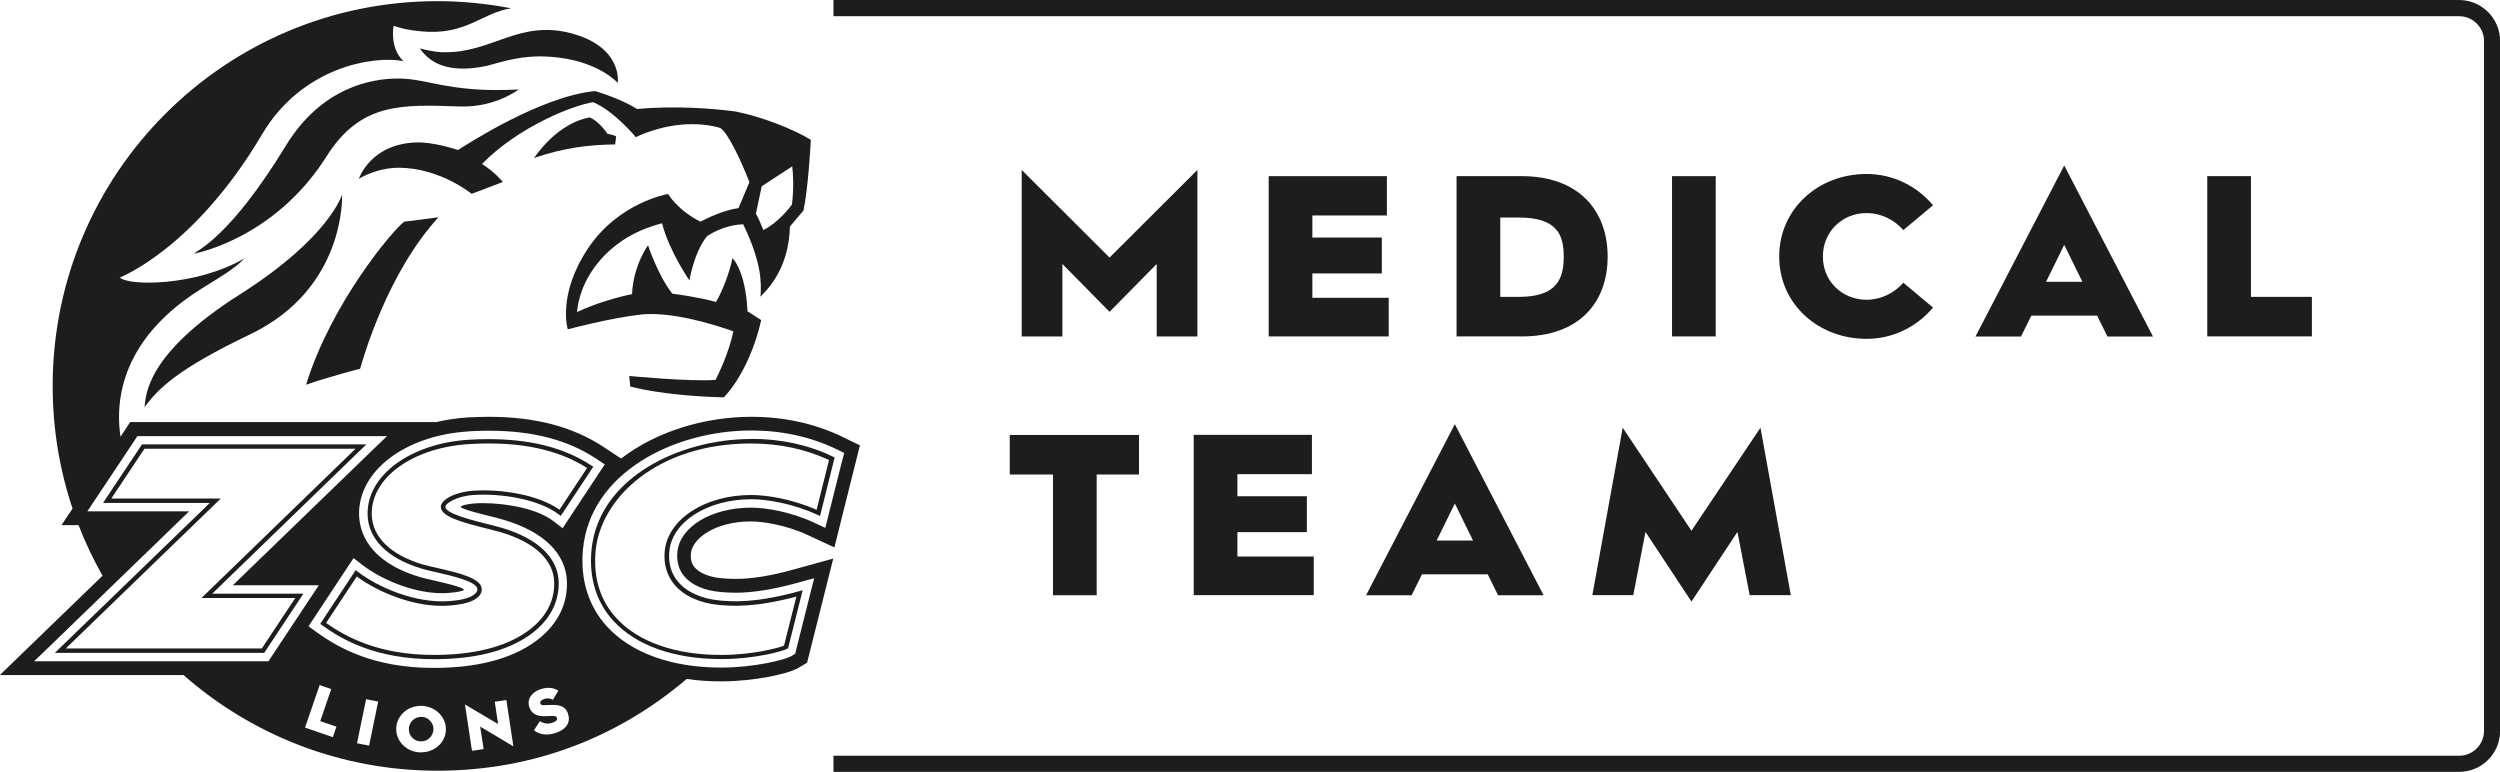
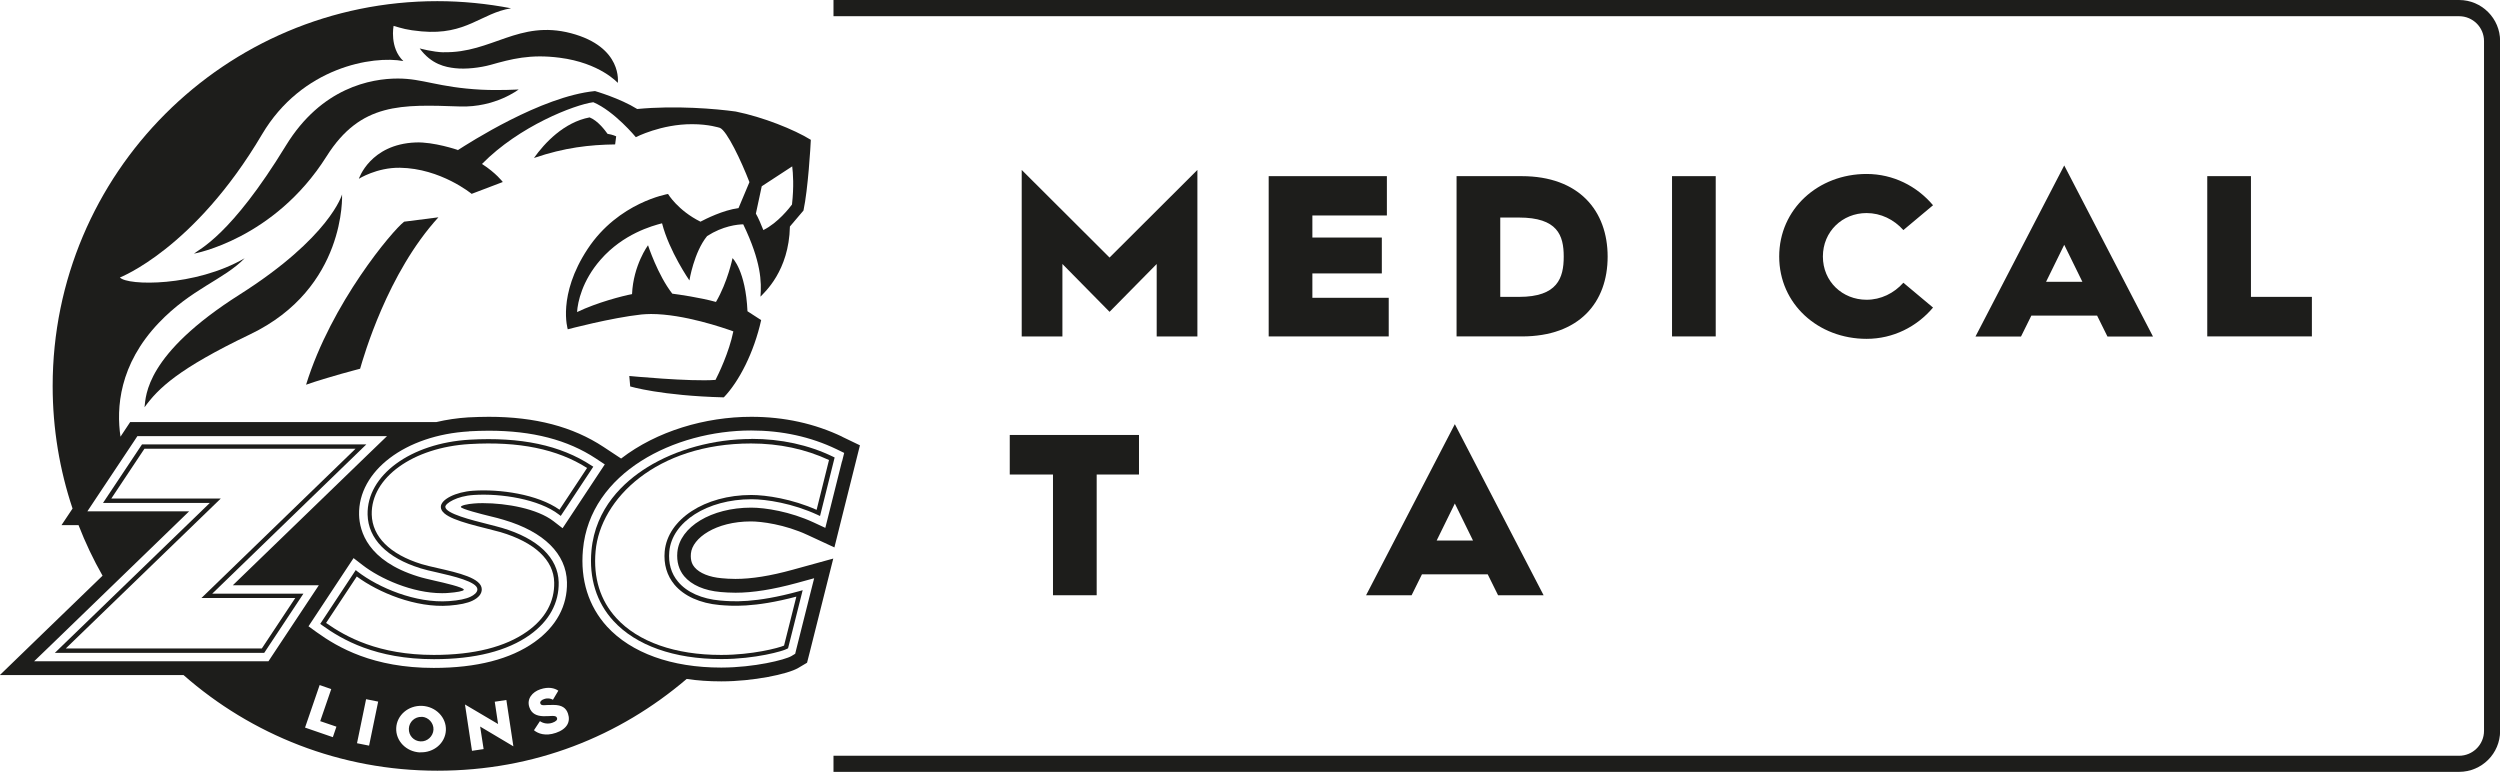
<svg xmlns="http://www.w3.org/2000/svg" id="b" data-name="Ebene 2" viewBox="0 0 217.43 67.13">
  <defs>
    <style>
      .d {
        fill: #1d1d1b;
      }
    </style>
  </defs>
  <g id="c" data-name="Medical Team">
    <g>
      <path class="d" d="M213.87,67.13H72.49v-1.4H213.87c1.19,0,2.17-.97,2.17-2.16V3.57c0-1.19-.97-2.16-2.17-2.16H72.49V0H213.87c1.97,0,3.57,1.6,3.57,3.57V63.57c0,1.97-1.6,3.56-3.57,3.56Z" />
      <g>
        <path class="d" d="M88.86,14.78l7.64,7.62,7.64-7.62v14.48h-3.54v-6.3l-4.1,4.16-4.1-4.16v6.3h-3.54V14.78Z" />
        <path class="d" d="M110.34,15.32h10.28v3.42h-6.48v1.92h6.04v3.12h-6.04v2.12h6.64v3.36h-10.44V15.32Z" />
        <path class="d" d="M126.68,15.32h5.66c5,0,7.48,3.02,7.48,7s-2.46,6.94-7.46,6.94h-5.68V15.32Zm5.44,10.5c3.34,0,3.88-1.64,3.88-3.5s-.54-3.4-3.9-3.4h-1.62v6.9h1.64Z" />
        <path class="d" d="M145.42,15.32h3.8v13.94h-3.8V15.32Z" />
        <path class="d" d="M162.34,15.13c2.32,0,4.38,1.06,5.78,2.72l-2.58,2.16c-.82-.92-1.96-1.48-3.2-1.48-2.1,0-3.8,1.6-3.8,3.78s1.7,3.76,3.8,3.76c1.24,0,2.38-.56,3.2-1.48l2.58,2.16c-1.4,1.66-3.46,2.72-5.78,2.72-4.2,0-7.6-3.02-7.6-7.16s3.4-7.18,7.6-7.18Z" />
        <path class="d" d="M179.53,14.39l7.72,14.88h-3.96l-.9-1.82h-5.72l-.9,1.82h-3.96l7.72-14.88Zm1.58,10.12l-1.58-3.22-1.58,3.22h3.16Z" />
        <path class="d" d="M191.97,15.32h3.8v10.5h5.3v3.44h-9.1V15.32Z" />
        <path class="d" d="M91.58,41.27h-3.76v-3.44h11.24v3.44h-3.68v10.5h-3.8v-10.5Z" />
-         <path class="d" d="M103.82,37.82h10.28v3.42h-6.48v1.92h6.04v3.12h-6.04v2.12h6.64v3.36h-10.44v-13.94Z" />
        <path class="d" d="M126.53,36.89l7.72,14.88h-3.96l-.9-1.82h-5.72l-.9,1.82h-3.96l7.72-14.88Zm1.58,10.12l-1.58-3.22-1.58,3.22h3.16Z" />
-         <path class="d" d="M141.13,37.2l5.98,8.96,6-8.96,2.64,14.56h-3.58l-1.06-5.5-4,6.06-4-6.06-1.06,5.5h-3.56l2.64-14.56Z" />
      </g>
    </g>
    <g>
      <path class="d" d="M36.67,62.35c-.59-.03-1.09,.44-1.11,1.02-.03,.6,.43,1.09,1.02,1.11,.58,.03,1.09-.44,1.12-1.02,.03-.57-.43-1.09-1.02-1.12Z" />
      <path class="d" d="M73.27,37.99c-2.4-1.15-5.06-1.74-7.93-1.74-3.99,0-8.22,1.24-11.32,3.63l-1.53-1.01c-2.67-1.76-5.94-2.62-9.98-2.62-.57,0-1.17,.02-1.78,.05-.96,.06-1.9,.2-2.79,.41H11.32l-.63,.95-.21,.32c-.37-2.47-.13-6.27,3.33-9.9,2.85-2.99,5.64-3.74,7.47-5.62-4.31,2.5-10.22,2.4-10.85,1.67,0,0,6.47-2.48,12.35-12.43,3.48-5.89,9.67-6.88,12.3-6.39-1.22-1.16-.85-3.06-.85-3.06,.73,.21,1.13,.36,2.44,.48,3.9,.35,5.17-1.59,7.78-2.01-2.08-.4-4.22-.62-6.41-.62C19.56,.1,4.58,15.08,4.58,33.57c0,3.73,.61,7.31,1.73,10.66l-.96,1.44h1.48c.59,1.52,1.29,3,2.09,4.4l-5.16,4.99-3.77,3.65H15.96c5.89,5.18,13.62,8.32,22.08,8.32s15.84-3,21.68-7.98c0,0,0,0,0,0,.95,.14,1.94,.21,2.98,.21h.07c2.7,0,5.74-.62,6.66-1.17l.76-.45,.22-.86,1.17-4.66,.89-3.54-3.52,.97c-1.95,.54-3.59,.8-4.99,.8-.48,0-.86-.03-1.19-.06-1.07-.09-1.93-.44-2.36-.95-.17-.2-.38-.54-.32-1.2,.12-1.34,2.15-2.79,5.22-2.79,.89,0,2.93,.25,4.93,1.18l2.33,1.08,.62-2.49,1.18-4.71,.42-1.68-1.56-.75Zm-32.47-.48c.58-.03,1.16-.05,1.71-.05,3.8,0,6.85,.79,9.32,2.42l.77,.51-.51,.77-2.61,3.95-.55,.83-.79-.61c-1.41-1.09-4.09-1.57-6.12-1.57-.28,0-.54,0-.8,.03-.56,.04-1.14,.17-1.14,.3,0,.17,1.86,.64,2.52,.8,.46,.11,.89,.22,1.24,.33,3.47,1.03,5.41,2.95,5.47,5.41,.05,2.06-.93,3.86-2.82,5.21-2.09,1.49-5.04,2.25-8.77,2.25-5.26,0-8.32-1.77-10.17-3.1l-.72-.52,.49-.74,2.88-4.36,.55-.83,.79,.61c1.52,1.18,4.33,2.44,6.89,2.44,.19,0,.38,0,.56-.02,.7-.05,1.35-.16,1.35-.28,0-.21-1.79-.62-2.51-.78-.56-.13-1.09-.25-1.49-.38-4.37-1.36-5.07-3.93-5.11-5.35-.09-3.82,4.03-6.94,9.57-7.26ZM5.25,57.51H2.97l1.64-1.58,11.84-11.46H7.6l.95-1.43,3.13-4.7,.27-.41h21.71l-1.64,1.58-11.77,11.39h7.48l-.95,1.43-3.16,4.77-.27,.41H5.25Zm23.69,6.6l-2.41-.83,1.27-3.7,1.01,.35-.96,2.79,1.41,.48-.31,.91Zm3.16,.74l-1.05-.21,.79-3.83,1.05,.21-.79,3.83Zm4.42,.59c-1.19-.06-2.11-1-2.06-2.12s1.05-1.98,2.25-1.93c1.2,.06,2.12,1.01,2.07,2.12-.05,1.12-1.05,1.97-2.25,1.92Zm5.54-.29l-1.01,.15-.61-4.03,2.88,1.7-.29-1.94,1.01-.15,.61,4.03-2.89-1.72,.3,1.95Zm6.28-1.41c-.91,.31-1.55,.06-1.9-.23l.52-.79c.27,.19,.68,.28,1.08,.14,.31-.11,.47-.25,.4-.43-.09-.27-.58-.12-1.18-.14-.58-.02-1.03-.21-1.22-.78-.25-.73,.26-1.33,.95-1.56,.71-.24,1.23-.11,1.57,.12l-.47,.79c-.18-.11-.45-.17-.77-.06-.27,.09-.37,.24-.33,.37,.09,.27,.37,.12,1.15,.14,.74,0,1.1,.27,1.26,.76,.23,.68-.05,1.33-1.08,1.68Zm24.89-23.62l-1.18,4.71-.27,1.08-1.01-.47c-2.05-.95-4.21-1.29-5.44-1.29-3.46,0-6.22,1.67-6.42,3.88-.07,.82,.13,1.52,.59,2.08,.64,.77,1.77,1.26,3.18,1.38,.37,.03,.79,.06,1.29,.06,1.51,0,3.25-.28,5.31-.84l1.53-.42-.39,1.54-1.17,4.66-.09,.37-.33,.2c-.57,.33-3.22,.99-6.06,1h-.07c-4.29,0-7.8-1.27-9.91-3.57-1.6-1.76-2.33-4.06-2.09-6.68,.61-6.74,7.99-10.37,14.63-10.37,2.68,0,5.18,.55,7.41,1.62l.68,.33-.18,.73Z" />
      <path class="d" d="M36.55,49.42c.38,.12,.89,.24,1.44,.36,1.4,.32,3.52,.81,3.53,1.47,0,.29-.31,.51-.58,.64-.41,.2-1.03,.33-1.89,.39-2.9,.21-6.15-1.18-7.95-2.57l-.16-.13-3.09,4.68,.15,.11c1.76,1.27,4.69,2.96,9.74,2.96,3.57,0,6.37-.71,8.34-2.11,1.68-1.2,2.55-2.79,2.51-4.59-.05-2.11-1.8-3.79-4.94-4.72h0c-.33-.1-.76-.2-1.21-.32-1.38-.35-3.7-.92-3.71-1.51,0-.3,1-.94,2.46-1.03,2.39-.16,5.7,.37,7.42,1.7l.16,.12,2.83-4.28-.16-.1c-2.69-1.77-6.15-2.5-10.59-2.25-5.14,.3-8.96,3.1-8.88,6.52,.05,2.1,1.68,3.76,4.59,4.66Zm4.31-10.8c4.26-.25,7.6,.43,10.2,2.08l-2.4,3.63c-1.91-1.35-5.2-1.81-7.51-1.65-1.51,.1-2.83,.76-2.81,1.42,.02,.81,1.74,1.31,4,1.87,.45,.11,.87,.22,1.19,.31,2.97,.88,4.63,2.43,4.67,4.37,.04,1.68-.77,3.15-2.35,4.27-1.9,1.35-4.63,2.04-8.12,2.04-4.8,0-7.63-1.56-9.37-2.78l2.67-4.04c1.88,1.39,5.13,2.75,8.04,2.53,.91-.07,1.58-.21,2.03-.43,.53-.26,.81-.6,.8-1-.02-.96-2.04-1.42-3.83-1.83-.54-.12-1.05-.24-1.41-.35-2.75-.85-4.28-2.38-4.33-4.31-.07-3.21,3.59-5.84,8.52-6.13Z" />
      <path class="d" d="M40.01,9.26c3.07,.1,5.1-1.48,5.1-1.48,0,0-1.65,.1-3.25,.02-3.77-.2-5.06-.97-7.26-.97-2.31,0-6.64,.77-9.74,5.84-4.8,7.86-7.55,9-7.99,9.39,0,0,6.98-1.24,11.53-8.46,2.97-4.71,6.54-4.51,11.61-4.34Z" />
      <path class="d" d="M38.6,4.55c-.95-.02-2.1-.34-2.1-.34,1.02,1.4,2.26,1.63,3.07,1.72,.93,.11,2.2-.04,3.1-.29,1.81-.51,3.45-.95,6-.62,3.52,.45,5.06,2.19,5.06,2.19,0,0,.47-3.12-4.07-4.32-4.54-1.19-6.9,1.74-11.06,1.65Z" />
      <path class="d" d="M53.6,11.86s-.3-.15-.76-.22c-.2-.28-.83-1.14-1.56-1.43-2.23,.42-3.92,2.23-4.84,3.53,2.67-.91,4.84-1.15,7.06-1.18,.03-.2,.09-.71,.09-.71Z" />
      <path class="d" d="M38.13,18.9l-2.98,.38c-.99,.74-6.34,7.08-8.53,14.18,1.9-.67,4.7-1.39,4.7-1.39,.3-1.03,2.37-8.31,6.81-13.17Z" />
      <path class="d" d="M39.81,13.04s-2.1-.72-3.67-.65c-3.95,.16-4.93,3.16-4.93,3.16,0,0,1.56-.99,3.57-.96,3.55,.05,6.24,2.27,6.24,2.27l2.71-1.03s-.59-.79-1.81-1.57c3.24-3.3,8.05-5.15,9.68-5.37,1.84,.78,3.7,3.04,3.7,3.04,0,0,2.2-1.14,4.9-1.13,1.45,0,2.37,.31,2.41,.32,.61,.24,1.86,2.88,2.57,4.72l-.95,2.26c-1.36,.18-2.85,.94-3.31,1.18-1.97-.98-2.82-2.41-2.82-2.41,0,0-4.31,.72-6.99,4.78-2.66,4.03-1.73,6.99-1.73,6.99,0,0,3.76-1,6.41-1.29,.26-.02,.54-.04,.83-.04,2.84,0,6.33,1.21,7.16,1.51-.37,1.83-1.31,3.76-1.55,4.22-2.19,.17-7.5-.34-7.5-.34l.08,.91s2.69,.81,8.14,.95c1.33-1.38,2.63-3.92,3.25-6.72l-1.19-.77c-.16-3.54-1.3-4.62-1.3-4.62,0,0-.42,2.07-1.44,3.81-1.41-.39-3.27-.65-3.8-.72-1.27-1.63-2.11-4.21-2.11-4.21,0,0-1.28,1.73-1.39,4.25-.8,.15-3.03,.72-4.78,1.56,.05-.86,.44-2.72,2.04-4.55,1.97-2.26,4.5-2.95,5.35-3.17,.62,2.43,2.38,4.97,2.38,4.97,0,0,.39-2.45,1.54-3.86,1.37-.88,2.63-1.01,3.14-1.02,1.57,3.26,1.6,5.02,1.5,6.29,.33-.36,2.48-2.22,2.56-6.1l1.18-1.39c.4-1.87,.62-5.65,.64-6.15-1.46-.9-4.16-1.98-6.53-2.46-1.73-.24-5.23-.54-8.57-.22-1.51-.94-3.67-1.56-3.67-1.56-4.67,.45-11,4.54-11.95,5.15Zm26.44,3.16l2.65-1.73c.07,.57,.16,1.75-.02,3.32-.21,.28-1.22,1.59-2.49,2.22-.17-.43-.46-1.12-.65-1.43l.51-2.38Z" />
      <path class="d" d="M12.57,35.42c1.2-1.65,2.92-3.34,9.18-6.34,8.4-4.02,8-12.17,8-12.17,0,0-1.03,3.71-8.91,8.71-8.18,5.19-8.15,8.78-8.27,9.8Z" />
      <path class="d" d="M26.39,51.63h-7.93l13.4-12.98H12.35l-3.39,5.09h9.29l-13.48,13.04H22.98l3.41-5.15Zm-20.67,4.77l13.48-13.04H9.68l2.88-4.33H30.92l-13.4,12.98h8.16l-2.91,4.39H5.72Z" />
      <path class="d" d="M65.34,38.18c-3.24,0-6.54,.9-9.06,2.47-2.02,1.26-4.5,3.53-4.84,7.23-.22,2.41,.44,4.52,1.91,6.12,1.96,2.14,5.28,3.32,9.36,3.32h.07c2.88,0,5.34-.69,5.69-.9l.07-.04,1.27-5.05-.31,.09c-3.86,1.06-5.81,.9-6.86,.81-1.6-.14-2.91-.72-3.67-1.64-.6-.71-.85-1.6-.76-2.62,.23-2.59,3.31-4.55,7.15-4.55,1.3,0,3.59,.36,5.75,1.36l.21,.1,1.27-5.09-.14-.07c-2.13-1.03-4.52-1.55-7.09-1.55Zm5.7,6.17c-2.15-.96-4.4-1.3-5.7-1.3-4.04,0-7.27,2.11-7.53,4.9-.1,1.11,.19,2.11,.85,2.9,.83,.99,2.23,1.62,3.93,1.77,.97,.08,2.95,.26,6.67-.73l-1.07,4.26c-.49,.21-2.77,.81-5.43,.81-.02,0-.04,0-.07,0-3.96,0-7.19-1.13-9.08-3.2-1.41-1.54-2.02-3.51-1.81-5.83,.41-4.54,5.29-9.36,13.52-9.36,2.46,0,4.74,.49,6.78,1.44l-1.08,4.34Z" />
    </g>
  </g>
</svg>